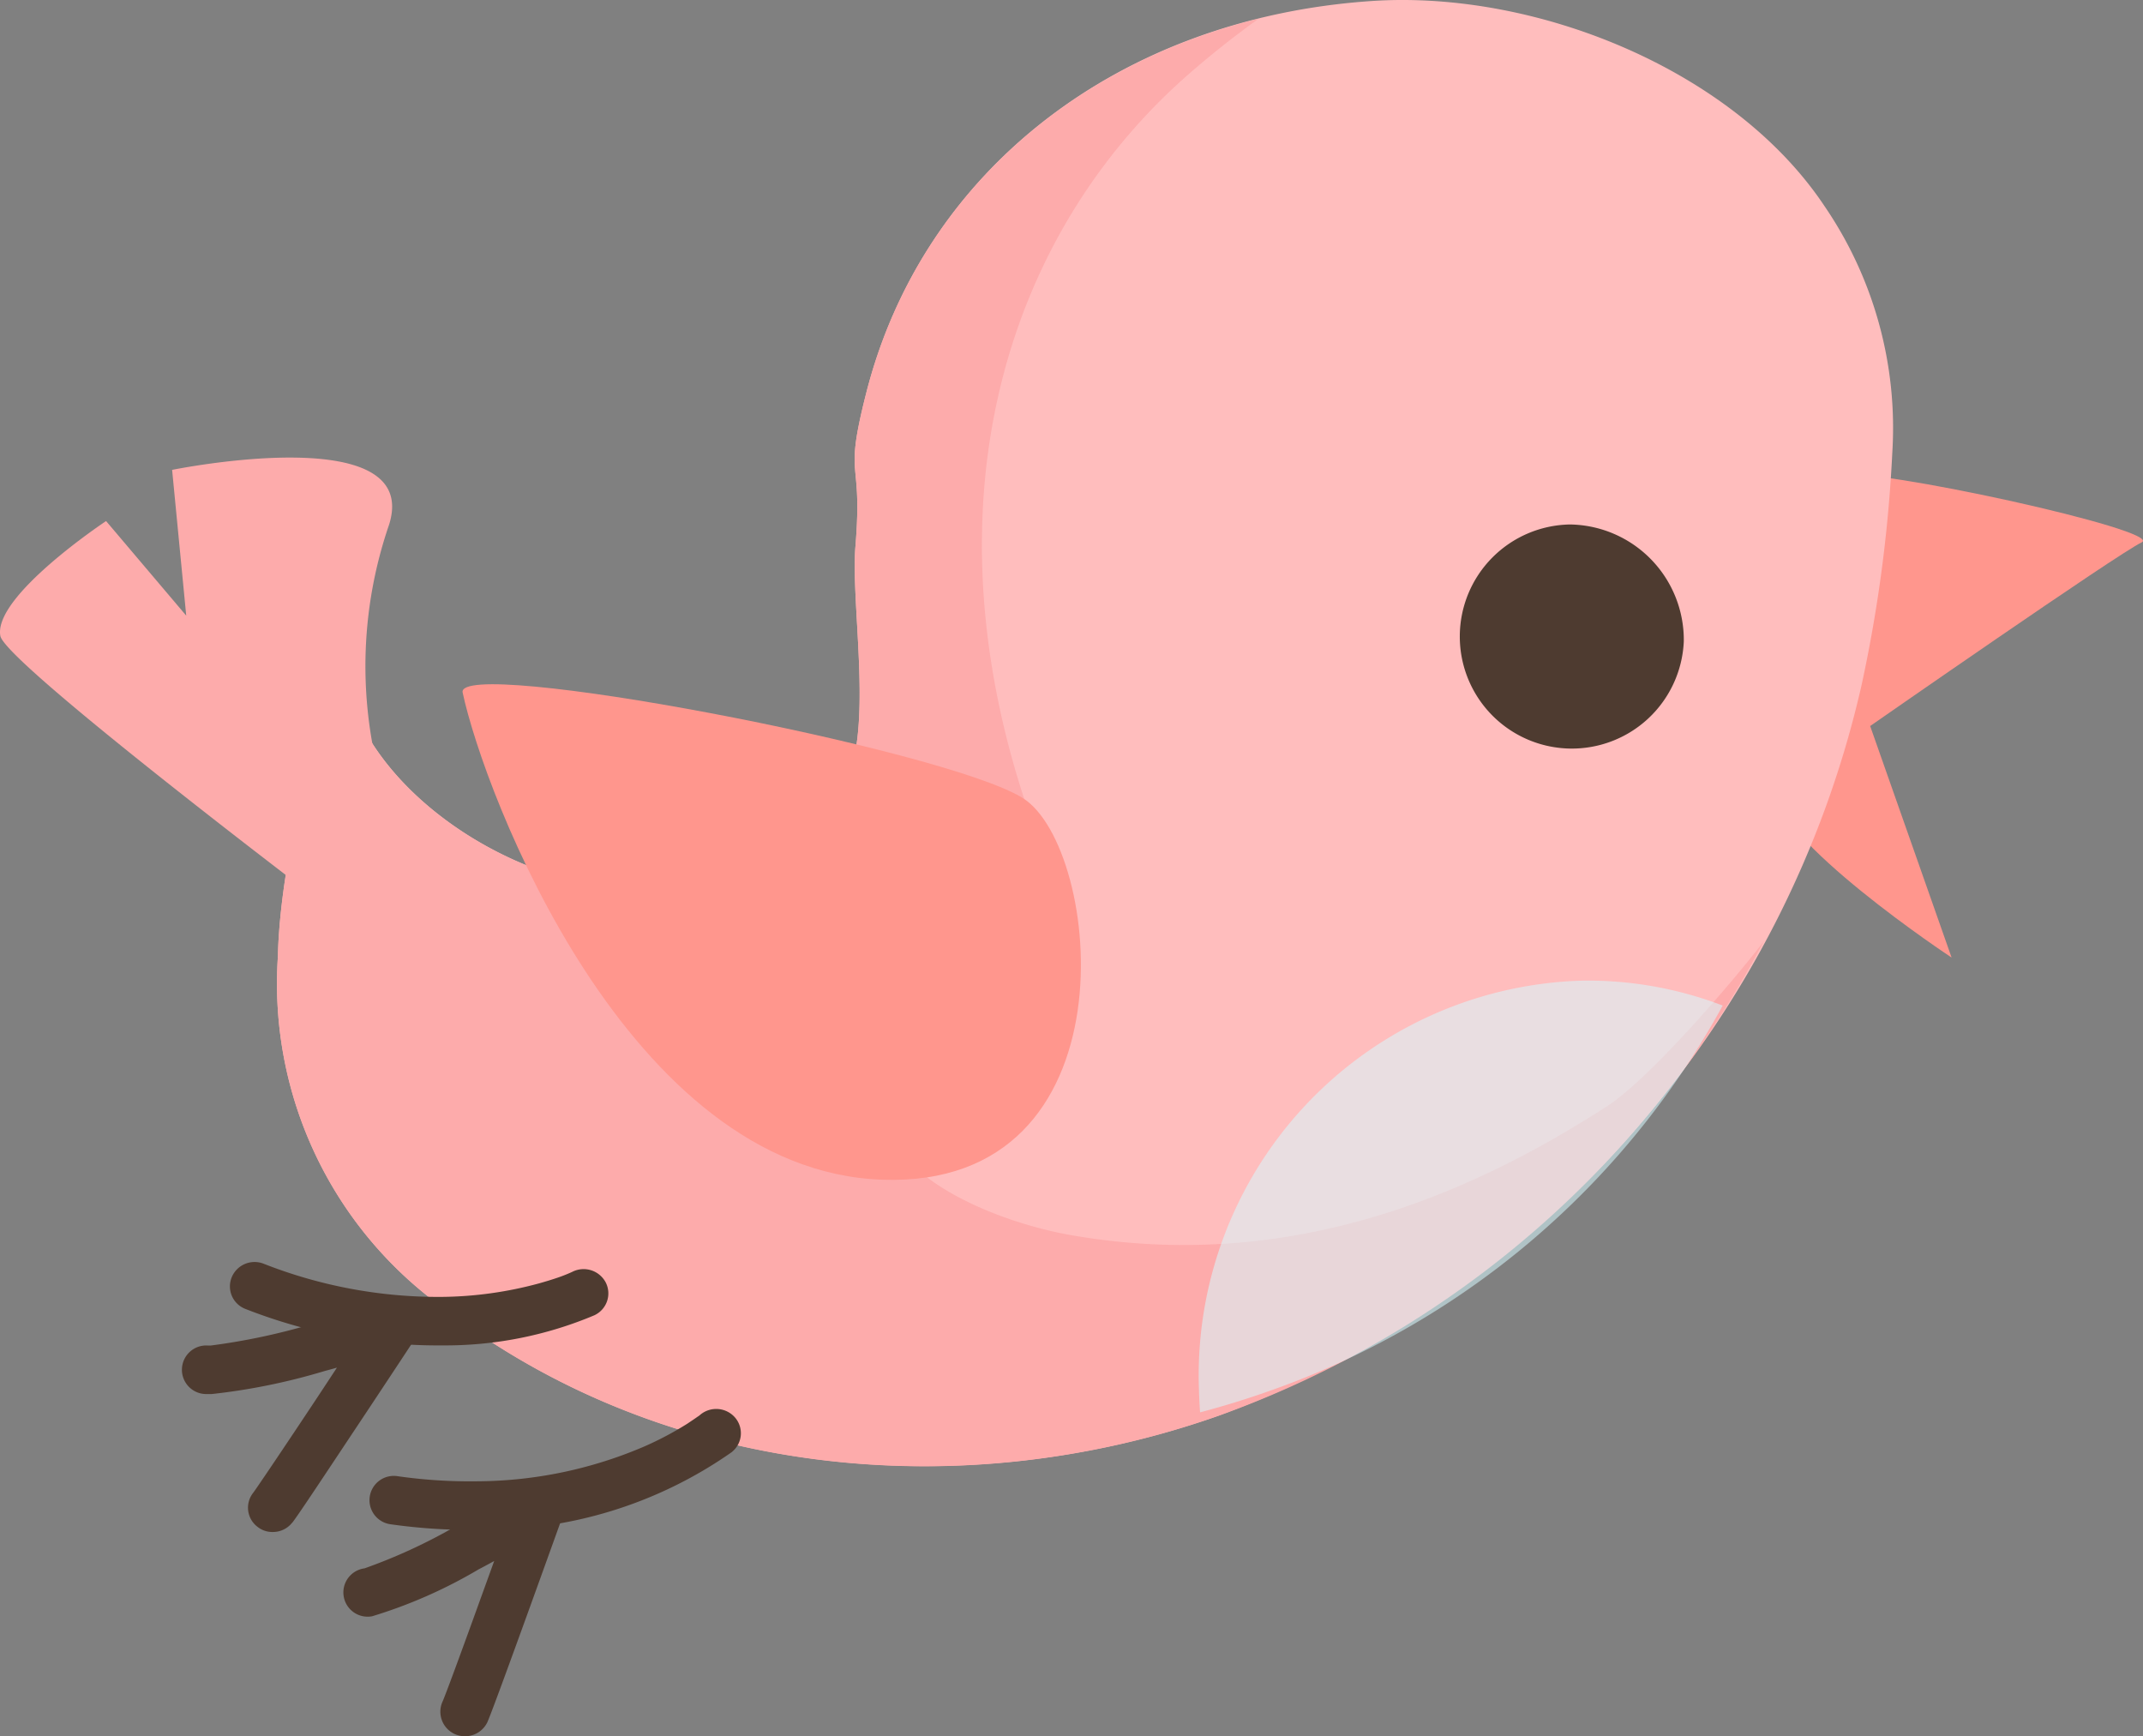
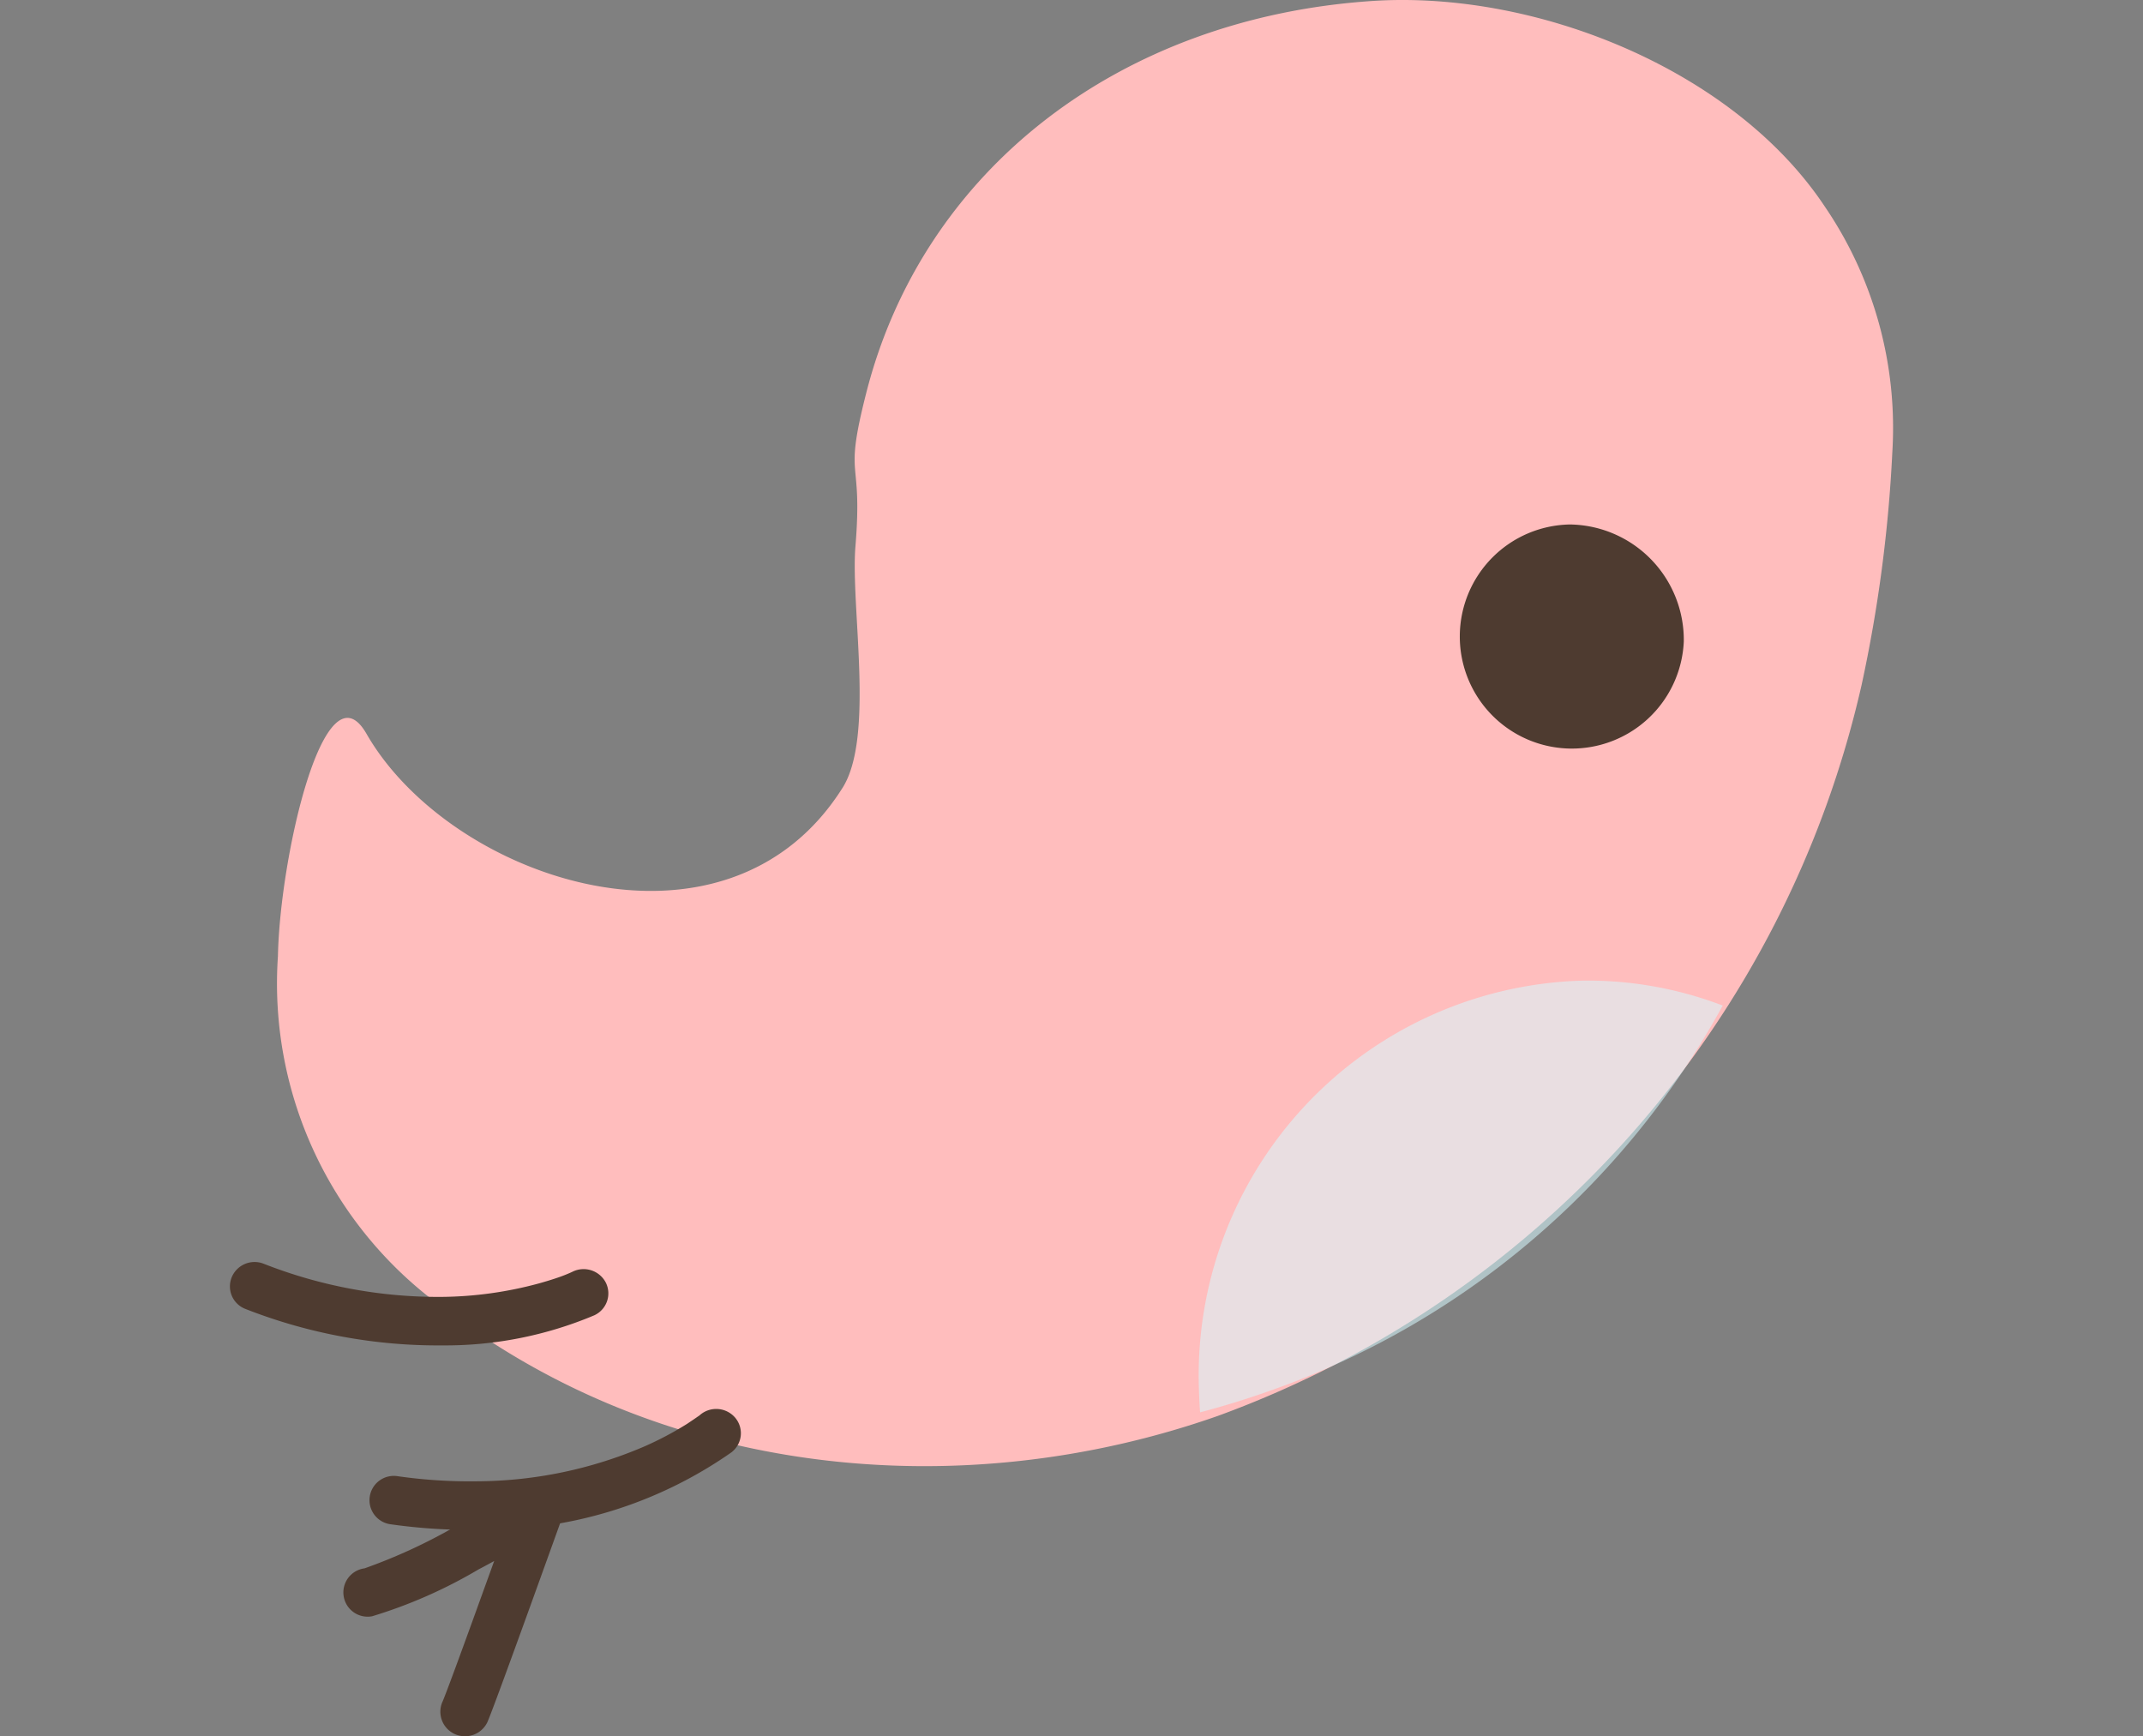
<svg xmlns="http://www.w3.org/2000/svg" width="73.212" height="59.304" viewBox="0 0 73.212 59.304">
  <rect x="0" y="0" width="73.212" height="59.304" fill="#808080" stroke="none" />
  <defs>
    <clipPath id="a">
      <rect width="73.212" height="59.304" fill="none" />
    </clipPath>
    <clipPath id="c">
      <rect width="17.897" height="14.746" fill="none" />
    </clipPath>
  </defs>
  <g clip-path="url(#a)">
    <g clip-path="url(#a)">
-       <path d="M111.037,29.138c1.079-.313,11.175,1.91,10.355,2.3s-9.274,6.273-9.274,6.273L114.9,45.62s-6.133-4.043-6.164-5.921.93-10.165,2.3-10.561" transform="translate(-48.227 -12.91)" fill="#ff968d" />
      <path d="M36.348,26.914c1.105-1.752.271-6.184.441-8.254.259-3.162-.417-2.14.361-5.206C39.094,5.76,45.856.609,54.436.034,60.046-.34,66.8,2.385,69.9,7.048a13.42,13.42,0,0,1,2.312,8.4A48.361,48.361,0,0,1,71.162,23.4,34.785,34.785,0,0,1,49.191,48.36c-8.812,3.105-19,2.106-26.557-3.737a13.645,13.645,0,0,1-5.575-11.958c.067-3.421,1.6-10.082,3.025-7.6,2.863,4.988,12.276,8.179,16.265,1.846" transform="translate(-7.564 0)" fill="#ffbdbd" />
-       <path d="M62.45,38.312c-4.352,2.807-10.594,5.731-18.265,4.4-3.563-.619-9.016-3.255-4.724-6.614.57-.444.814-2.777.671-3.466-.627-1.314,1.948.517,1.972-1.01,1.169,2,.72-3.02.668-3.172C39.1,17.93,41.8,8.731,48.028,3.174A32.038,32.038,0,0,1,50.553,1.16C43.86,2.814,38.79,7.482,37.15,13.969c-.778,3.066-.1,2.043-.361,5.206-.17,2.07.664,6.5-.441,8.254-3.989,6.333-13.4,3.142-16.265-1.846-1.427-2.484-2.958,4.177-3.025,7.6a13.645,13.645,0,0,0,5.575,11.958c7.556,5.844,17.744,6.843,26.557,3.738A33.987,33.987,0,0,0,67.82,32.669c-.829,1.1-3.819,4.644-5.369,5.643" transform="translate(-7.564 -0.514)" fill="#fdabab" />
      <path d="M97.281,36.189a3.828,3.828,0,1,1-3.889-3.994,3.945,3.945,0,0,1,3.889,3.994" transform="translate(-39.757 -14.279)" fill="#4e3b30" />
-       <path d="M28.4,42.289c-.263-1.253,16.429,1.916,19.134,3.6s3.9,13.342-4.8,13.039-13.6-13.2-14.334-16.644" transform="translate(-12.595 -18.629)" fill="#ff968d" />
      <path d="M35.077,87.954a.821.821,0,0,0,.107-1.167A.852.852,0,0,0,34,86.679a.592.592,0,0,1-.1.075c-.076.055-.2.137-.359.244a11.33,11.33,0,0,1-1.46.772,14.646,14.646,0,0,1-5.7,1.19,17.482,17.482,0,0,1-2.722-.173.83.83,0,1,0-.233,1.643,19.246,19.246,0,0,0,2.985.188,14.654,14.654,0,0,0,8.668-2.663" transform="translate(-10.068 -38.359)" fill="#4e3b30" />
      <path d="M26.014,99.2c.264-.6,2.561-7.012,2.572-7.037a.828.828,0,0,0-.259-.918.859.859,0,0,0-.967-.073s-1.16.676-2.461,1.366a18.676,18.676,0,0,1-3.088,1.421.829.829,0,1,0,.259,1.637,16.554,16.554,0,0,0,3.635-1.6q.275-.144.536-.288c-.139.384-.289.8-.436,1.205-.6,1.667-1.261,3.468-1.336,3.615a.838.838,0,0,0,.786,1.166.845.845,0,0,0,.759-.492" transform="translate(-9.358 -40.384)" fill="#4e3b30" />
      <path d="M26.578,79.284h0a.824.824,0,0,0,.377-1.115.854.854,0,0,0-1.131-.369s-.072.037-.267.115-.49.176-.879.285a13.09,13.09,0,0,1-3.326.462,16.3,16.3,0,0,1-6.089-1.135A.844.844,0,0,0,14.174,78a.824.824,0,0,0,.476,1.075,18.027,18.027,0,0,0,6.725,1.244,13.109,13.109,0,0,0,5.2-1.033" transform="translate(-6.261 -34.36)" fill="#4e3b30" />
-       <path d="M14.958,87.453c.226-.293,1.22-1.8,2.226-3.312s1.952-2.95,1.952-2.95a.81.81,0,0,0-.037-.952.859.859,0,0,0-.92-.3s-1.2.369-2.57.738a22.052,22.052,0,0,1-3.438.728c-.018,0-.047,0-.1,0a.83.83,0,1,0-.048,1.658c.036,0,.093,0,.175,0a21.3,21.3,0,0,0,3.851-.784c.146-.04.293-.078.431-.119-.226.344-.463.705-.706,1.072-.982,1.482-2.06,3.084-2.161,3.211a.82.82,0,0,0,.162,1.162.81.81,0,0,0,.524.17.836.836,0,0,0,.656-.324" transform="translate(-4.969 -35.442)" fill="#4e3b30" />
-       <path d="M13.885,41.515a14.867,14.867,0,0,1-.592-11.137c1.135-3.613-7.413-1.87-7.413-1.87l.482,4.979L3.624,30.256S-.241,32.82.012,34.181c.175.927,11.221,9.288,11.221,9.288Z" transform="translate(0 -12.457)" fill="#fdabab" />
      <g transform="translate(40.955 33.501)" opacity="0.55">
        <g clip-path="url(#c)">
          <path d="M86.68,60.2a12.887,12.887,0,0,1,4.815.851A28.309,28.309,0,0,1,75.829,74.279c-.72.251-1.447.472-2.188.668-.021-.278-.033-.558-.041-.839A13.486,13.486,0,0,1,86.68,60.2" transform="translate(-73.597 -60.202)" fill="#d7f9ff" />
        </g>
      </g>
    </g>
  </g>
</svg>